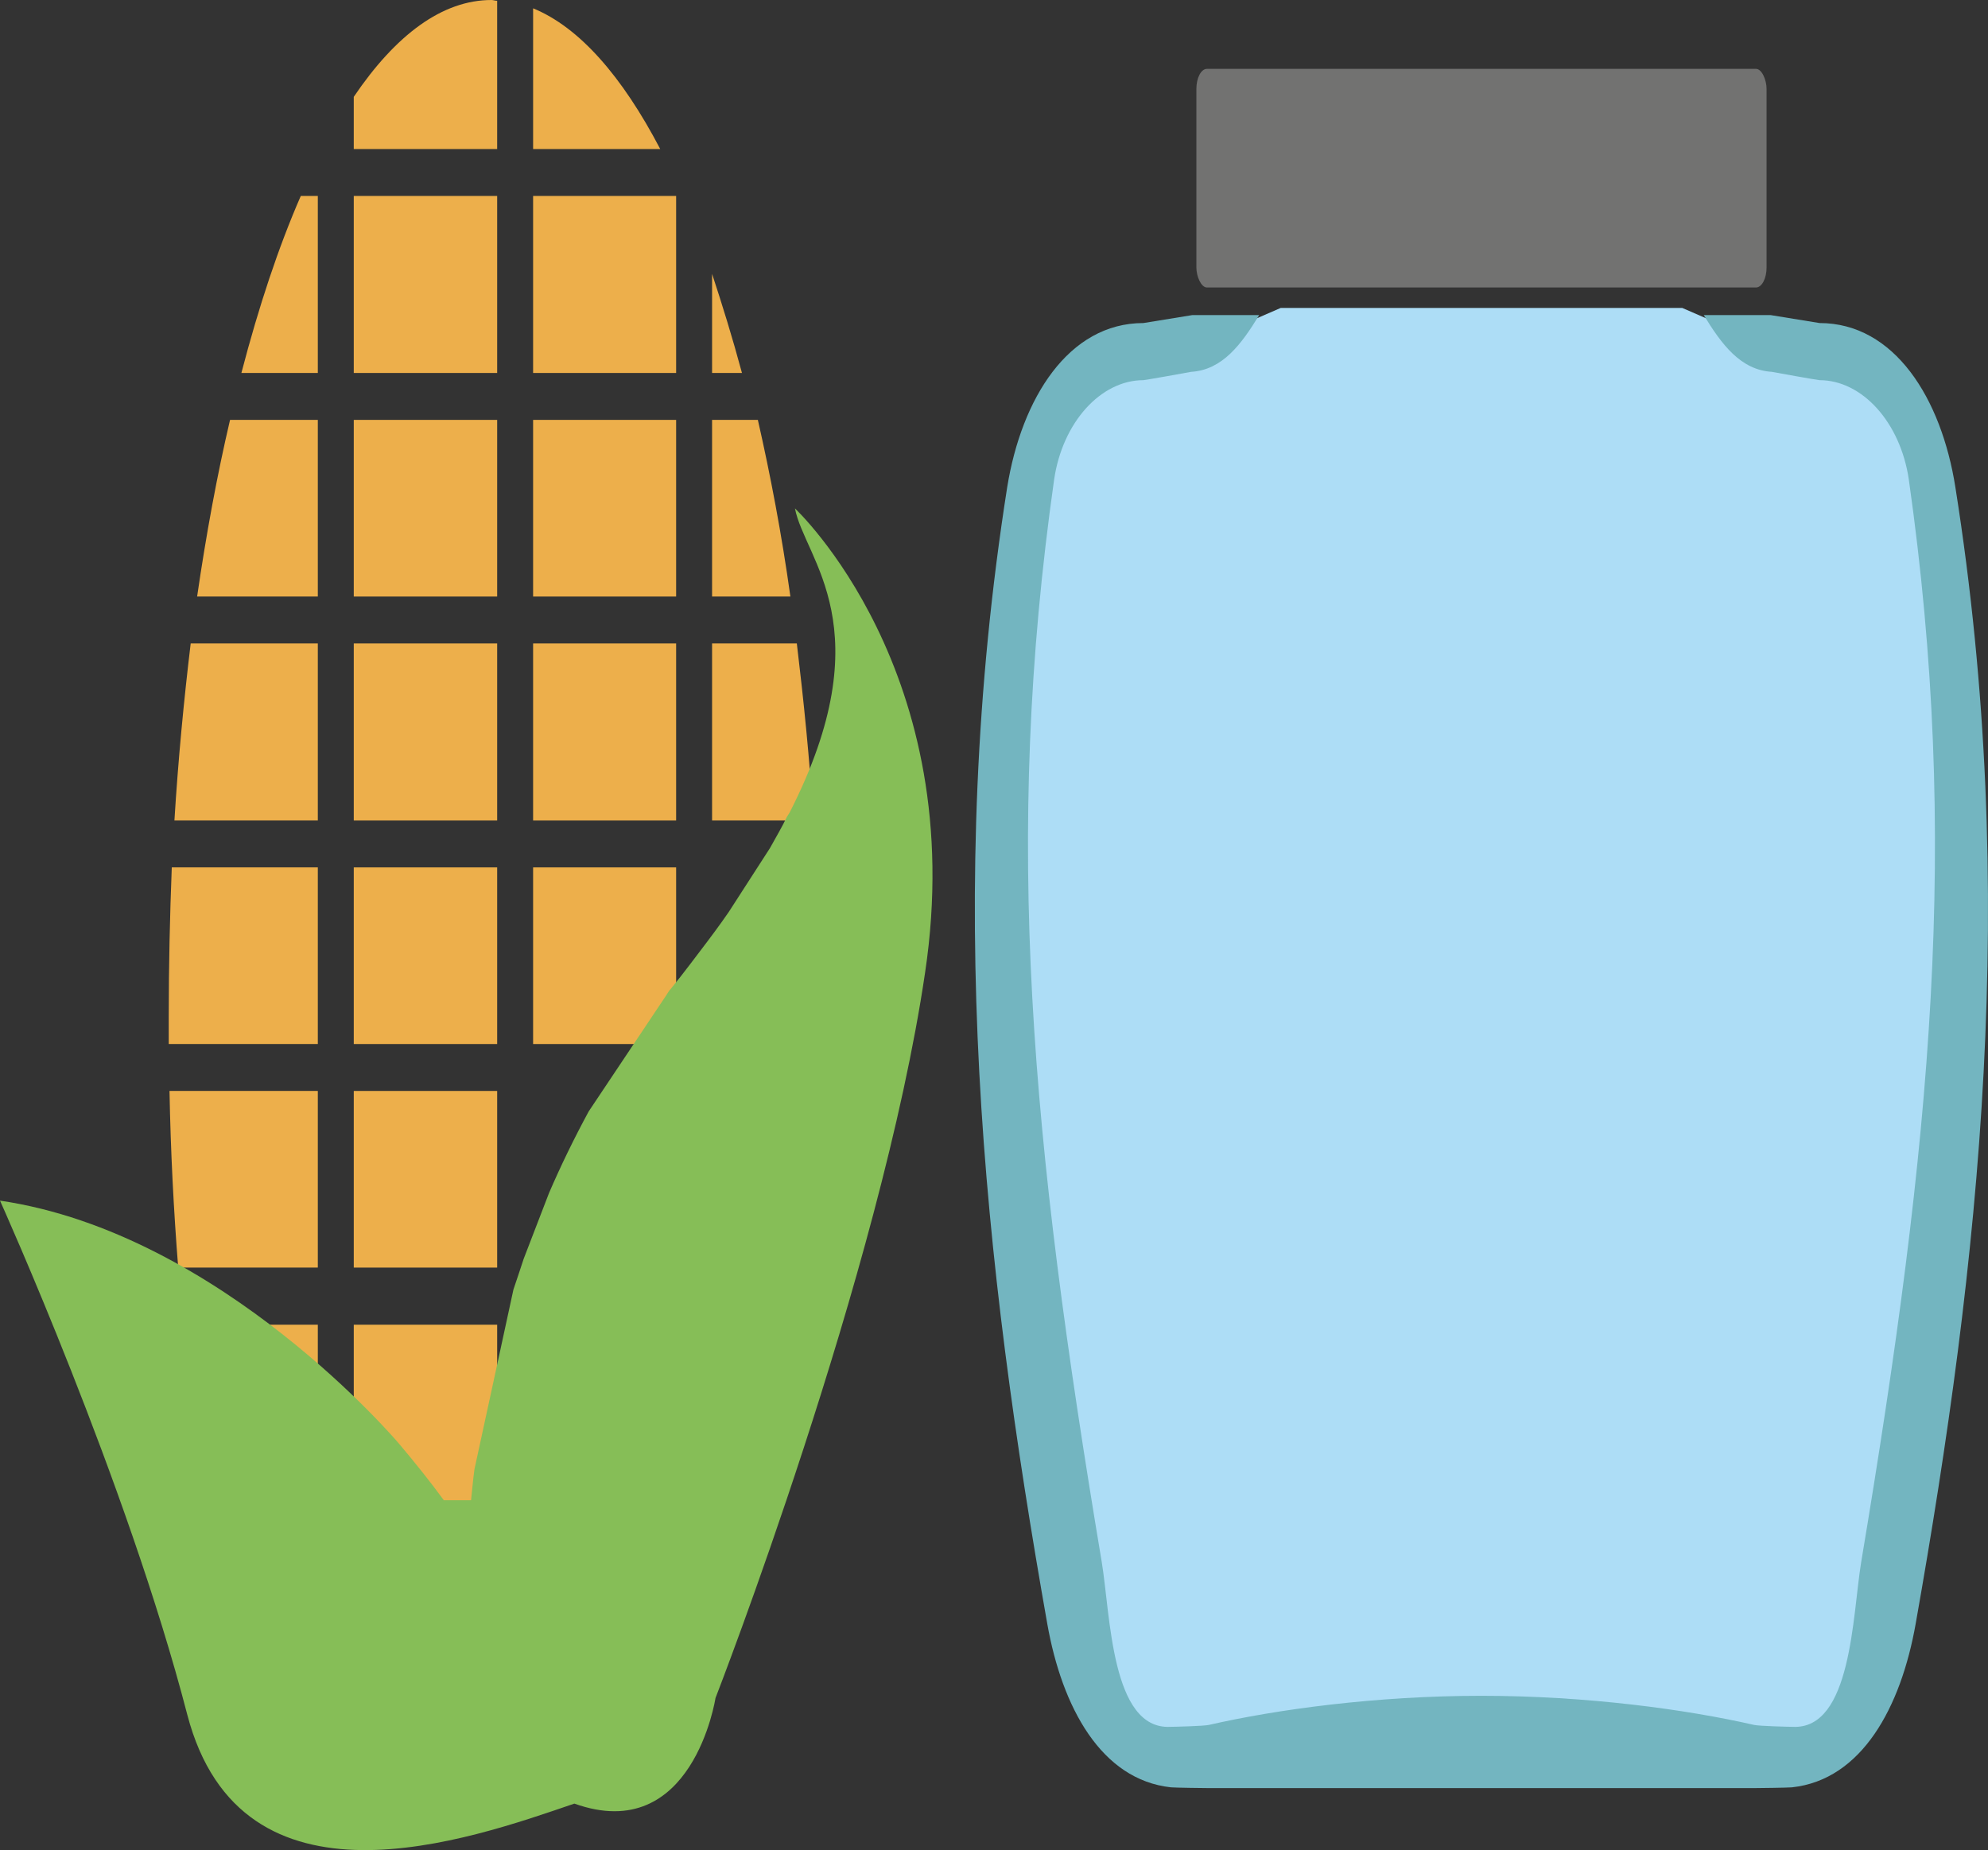
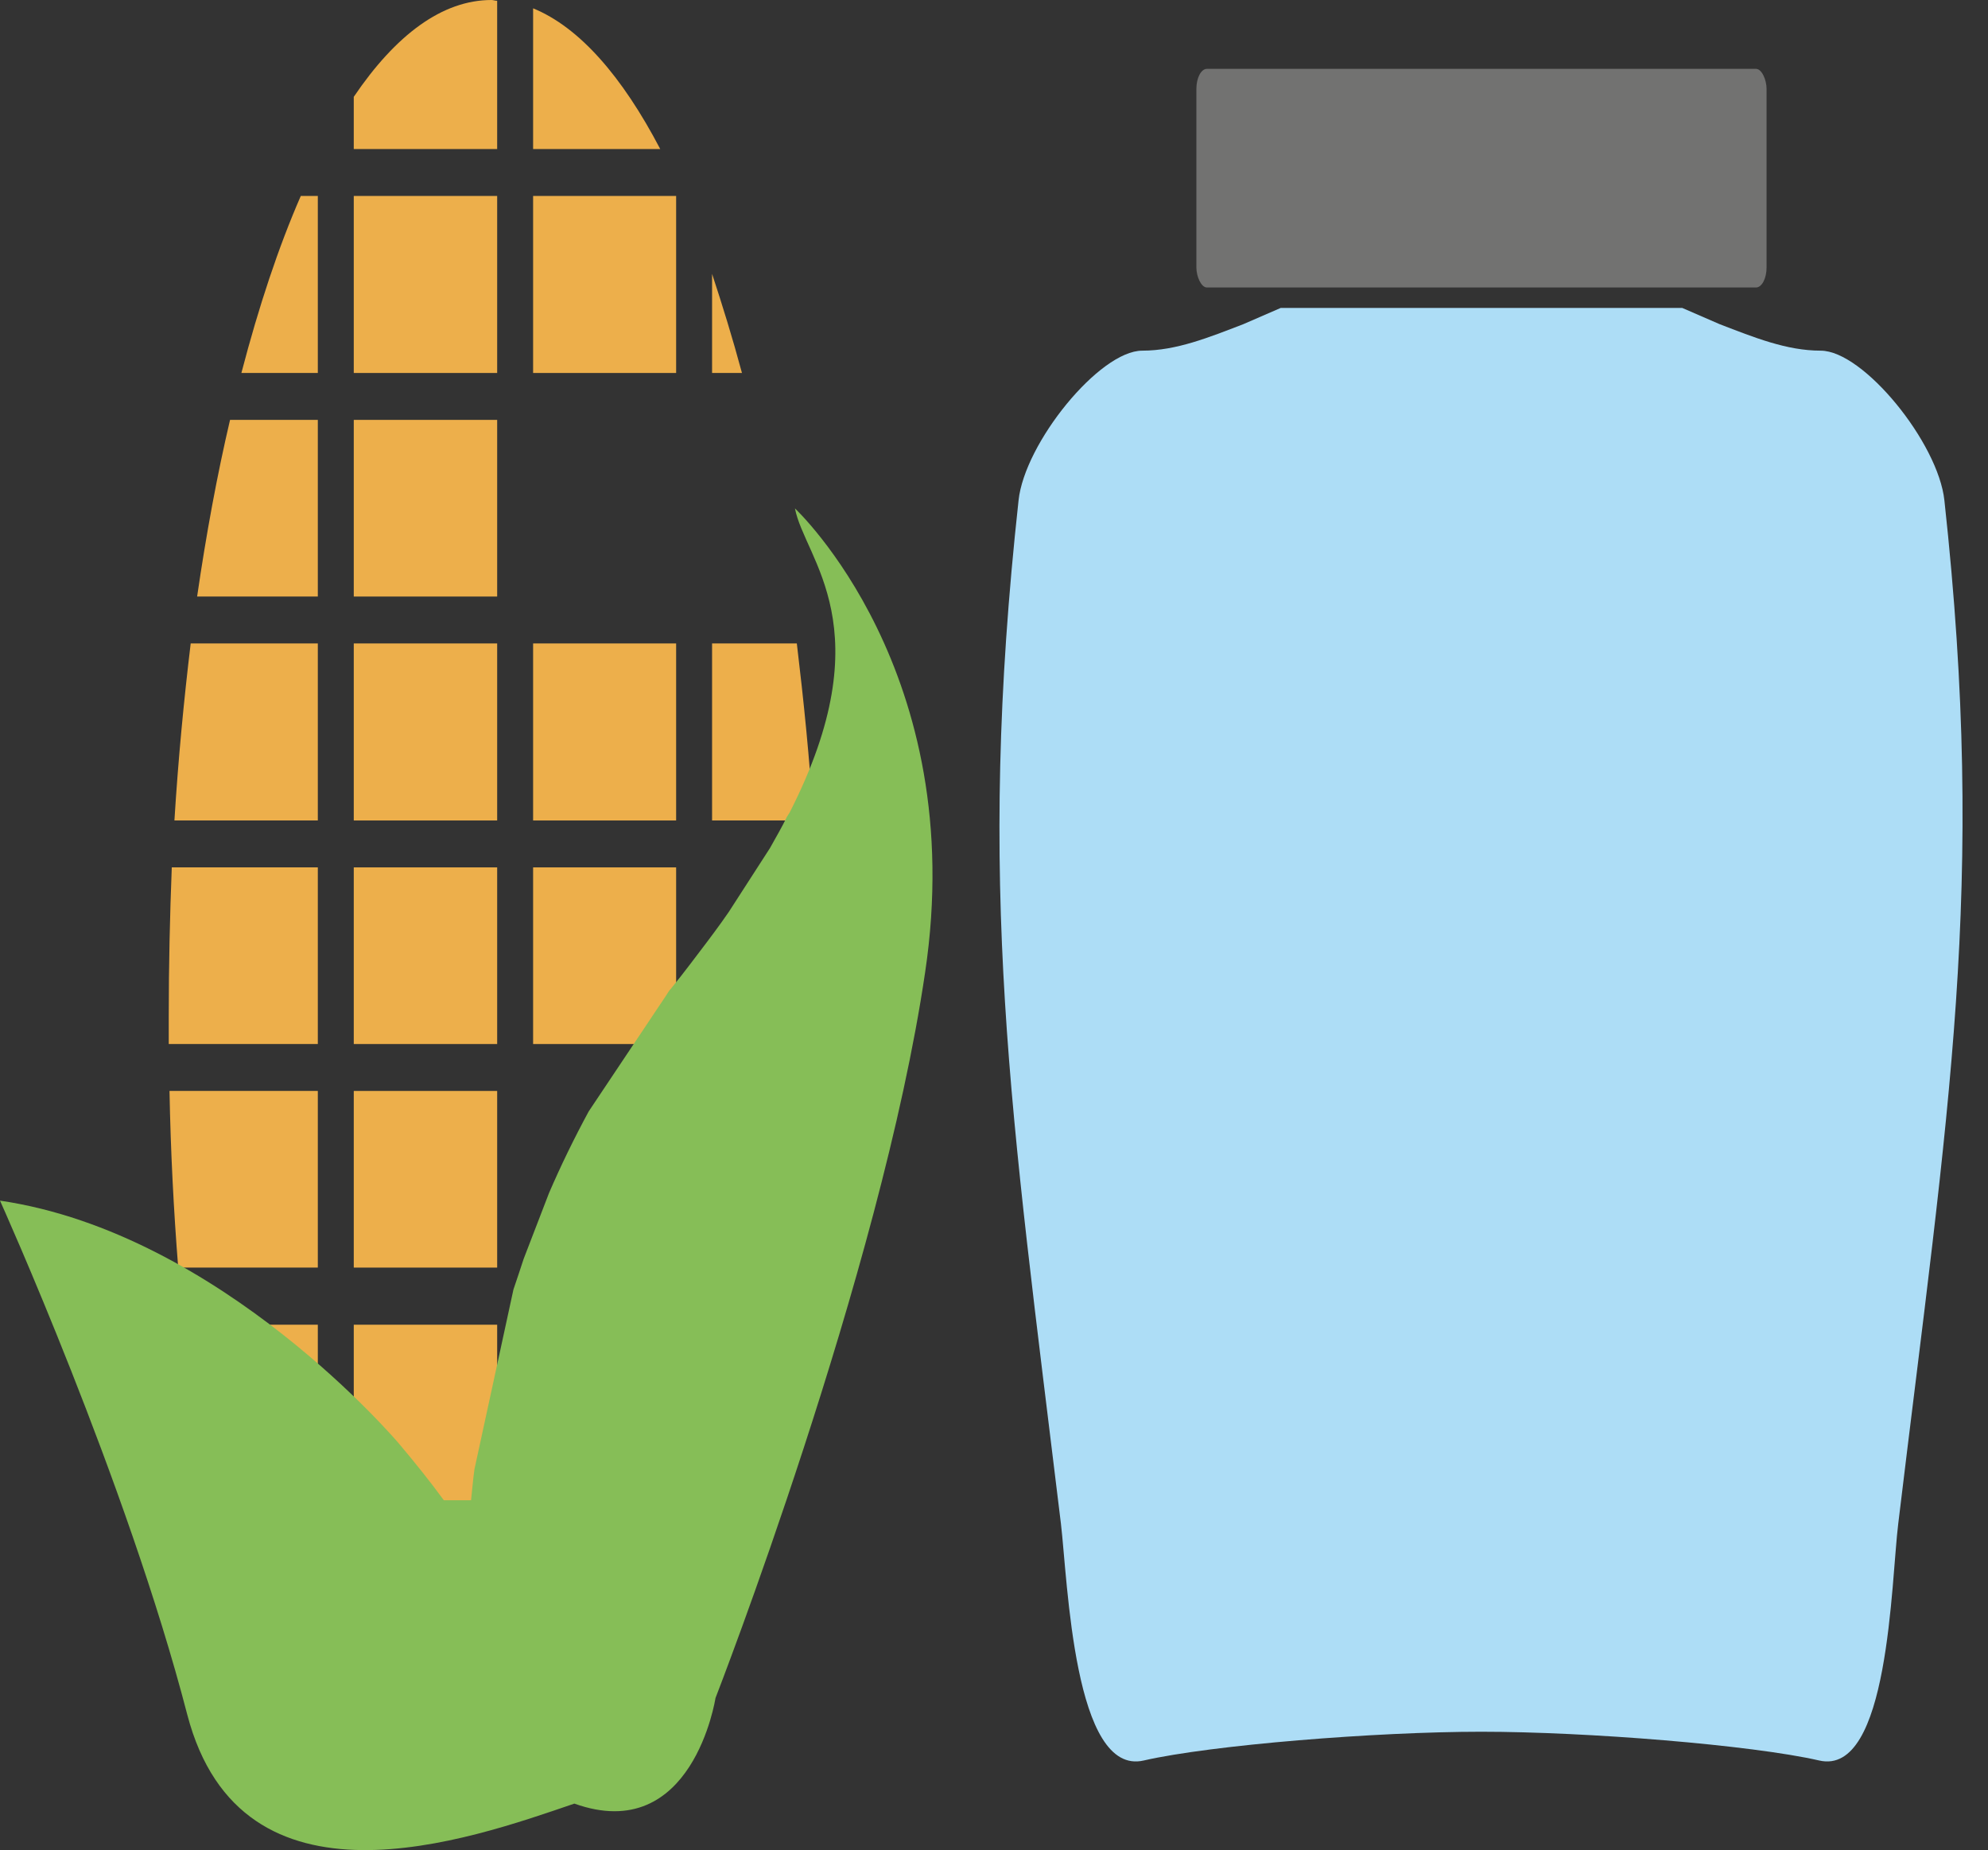
<svg xmlns="http://www.w3.org/2000/svg" id="svg68" viewBox="0 0 5254.234 4890.928" style="clip-rule:evenodd;fill-rule:evenodd;image-rendering:optimizeQuality;shape-rendering:geometricPrecision;text-rendering:geometricPrecision" version="1.1" height="48.909mm" width="52.542mm" xml:space="preserve">
  <rect x="0" y="0" width="5254.234" height="4890.928" fill="#333333" stroke="none" />
  <defs id="defs4">
    <style id="style2" type="text/css">
   
    .fil1 {fill:#FEFEFE}
    .fil4 {fill:#727271}
    .fil0 {fill:#7D877C}
    .fil7 {fill:#86BE57}
    .fil5 {fill:#EDAF4B}
    .fil6 {fill:#EDAF4B;fill-rule:nonzero}
    .fil2 {fill:#ADDDF6;}
    .fil3 {fill:#73B5C0}
   
  </style>
  </defs>
  <g transform="translate(-7941,-12242)" id="Vrstva_x0020_1">
-     <path style="fill:#7d877c" id="path7" d="m 12798,16894 c 306,-800 433,-1779 275,-2805 -27,30 -146,120 -185,83 -169,-164 -331,-94 -370,6 -215,-298 -328,212 -471,13 -200,-277 -446,-52 -460,23 -150,-282 -334,-20 -469,4 -105,18 -322,-350 -466,12 -75,893 21,1828 220,2639 z" class="fil0" />
    <path style="fill:#fefefe" id="path9" d="m 11837,16257 c -336,-268 -593,216 -684,102 102,-75 361,-458 689,-190 142,-211 421,-267 646,208 -178,-160 -362,-463 -651,-120 z" class="fil1" />
-     <path style="fill:#fefefe" id="path11" d="m 12131,14791 c -176,-198 -291,-301 -625,-19 -375,-320 -663,259 -765,122 114,-90 404,-547 771,-227 159,-252 452,-237 646,38 185,-234 436,-325 723,113 -340,-300 -550,-208 -750,-27 z" class="fil1" />
    <path style="fill:#fefefe" id="path13" d="m 11559,15600 c 164,-198 378,-299 632,-18 352,-321 573,175 669,39 -106,-90 -330,-465 -674,-144 -149,-252 -471,-237 -652,37 -174,-233 -409,-324 -678,113 318,-300 515,-207 703,-27 z" class="fil1" />
    <path style="fill:#adddf6;" id="path15" d="m 11326,13056 h 1061 l 99,43 c 91,35 177,70 267,70 113,0 311,244 327,396 112,1026 10,1608 -122,2705 -19,152 -24,669 -209,626 -179,-41 -614,-76 -893,-76 -278,0 -713,35 -892,76 -185,43 -201,-474 -219,-626 -133,-1097 -224,-1679 -112,-2705 16,-152 214,-396 327,-396 90,0 176,-35 267,-70 z" class="fil2" />
-     <path style="fill:#73b5c0" id="path17" d="m 11856,16969 h -720 c -11,0 -89,-1 -100,-2 -185,-20 -288,-212 -327,-432 -169,-955 -275,-1931 -106,-3005 38,-235 162,-434 360,-434 l 129,-21 h 177 c -47,77 -97,145 -180,150 -4,1 -122,22 -126,22 -113,0 -214,112 -236,263 -135,951 -61,1744 126,2862 23,140 25,443 181,435 11,0 89,-2 102,-5 179,-41 442,-77 720,-77 279,0 542,36 721,77 13,3 91,5 102,5 156,8 158,-295 181,-435 187,-1118 261,-1911 126,-2862 -22,-151 -123,-263 -236,-263 -4,0 -122,-21 -126,-22 -83,-5 -133,-73 -180,-150 h 177 l 129,21 c 198,0 322,199 359,434 170,1074 64,2050 -105,3005 -39,220 -142,412 -327,432 -11,1 -89,2 -100,2 z" class="fil3" />
    <rect style="fill:#727271" id="rect19" ry="53" rx="28" height="578" width="1507" y="12424" x="11103" class="fil4" />
  </g>
  <g transform="translate(-7941,-12242)" id="Vrstva_x0020_1_0">
    <polygon style="fill:#edaf4b" id="polygon23" points="8876,13819 9255,13819 9255,13352 8876,13352 " class="fil5" />
    <polygon style="fill:#edaf4b" id="polygon25" points="8876,15002 9255,15002 9255,14535 8876,14535 " class="fil5" />
    <polygon style="fill:#edaf4b" id="polygon27" points="8876,15593 9255,15593 9255,15126 8876,15126 " class="fil5" />
    <polygon style="fill:#edaf4b" id="polygon29" points="8876,16212 9255,16212 9255,15744 8876,15744 " class="fil5" />
    <polygon style="fill:#edaf4b" id="polygon31" points="8876,14411 9255,14411 9255,13943 8876,13943 " class="fil5" />
    <path style="fill:#edaf4b" id="path33" d="m 8781,12760 h -45 c -59,135 -111,292 -157,468 h 202 z" class="fil5" />
    <path style="fill:#edaf4b" id="path35" d="m 8781,15002 v -467 h -386 c -5,128 -8,259 -8,394 0,24 0,48 0,73 z" class="fil5" />
    <polygon style="fill:#edaf4b" id="polygon37" points="8876,13228 9255,13228 9255,12760 8876,12760 " class="fil5" />
    <path style="fill:#edaf4b" id="path39" d="m 8781,13943 h -336 c -18,150 -33,306 -43,468 h 379 z" class="fil5" />
    <path style="fill:#edaf4b" id="path41" d="m 8781,15593 v -467 h -392 c 3,160 11,316 23,467 z" class="fil5" />
    <path style="fill:#edaf4b" id="path43" d="m 8781,16212 v -468 h -355 c 3,160 10,316 21,468 z" class="fil5" />
    <path style="fill:#edaf4b" id="path45" d="m 8781,13352 h -232 c -34,145 -63,302 -87,467 h 319 z" class="fil5" />
    <polygon style="fill:#edaf4b" id="polygon47" points="9350,13228 9728,13228 9728,12760 9350,12760 " class="fil5" />
    <path style="fill:#edaf4b" id="path49" d="m 9255,12244 c -6,0 -10,-2 -15,-2 -130,0 -253,92 -364,256 v 138 h 379 z" class="fil5" />
    <path style="fill:#edaf4b" id="path51" d="m 9823,12966 v 262 h 79 c -25,-93 -52,-180 -79,-262 z" class="fil5" />
    <path style="fill:#edaf4b" id="path53" d="m 9350,12264 v 372 h 336 c -101,-193 -214,-322 -336,-372 z" class="fil5" />
-     <polygon style="fill:#edaf4b" id="polygon55" points="9350,13819 9728,13819 9728,13352 9350,13352 " class="fil5" />
    <polygon style="fill:#edaf4b" id="polygon57" points="9350,14411 9728,14411 9728,13943 9350,13943 " class="fil5" />
    <polygon style="fill:#edaf4b" id="polygon59" points="9350,15002 9728,15002 9728,14535 9350,14535 " class="fil5" />
    <path style="fill:#edaf4b;fill-rule:nonzero" id="path61" d="m 10047,13943 h -224 v 468 h 268 c -10,-162 -26,-318 -44,-468 z" class="fil6" />
-     <path style="fill:#edaf4b;fill-rule:nonzero" id="path63" d="m 9944,13352 h -121 v 467 h 207 c -23,-165 -53,-322 -86,-467 z" class="fil6" />
    <path style="fill:#86be57" id="path65" d="m 10386,14813 c 119,-795 -344,-1227 -344,-1227 26,135 235,315 -14,804 l -7,11 c -13,27 -29,54 -45,83 l -109,169 c -24,35 -51,71 -80,109 l -22,29 c -16,21 -33,43 -51,65 -5,5 -8,11 -12,17 l -205,307 c -39,72 -74,144 -105,216 l -67,174 c -9,27 -18,55 -27,81 l -103,475 c -4,28 -6,55 -9,82 h -72 c -35,-48 -75,-98 -118,-149 0,0 -469,-557 -1055,-643 0,0 336,745 495,1359 143,546 745,330 1023,235 313,112 373,-279 373,-279 0,0 437,-1123 554,-1918 z" class="fil7" />
  </g>
</svg>